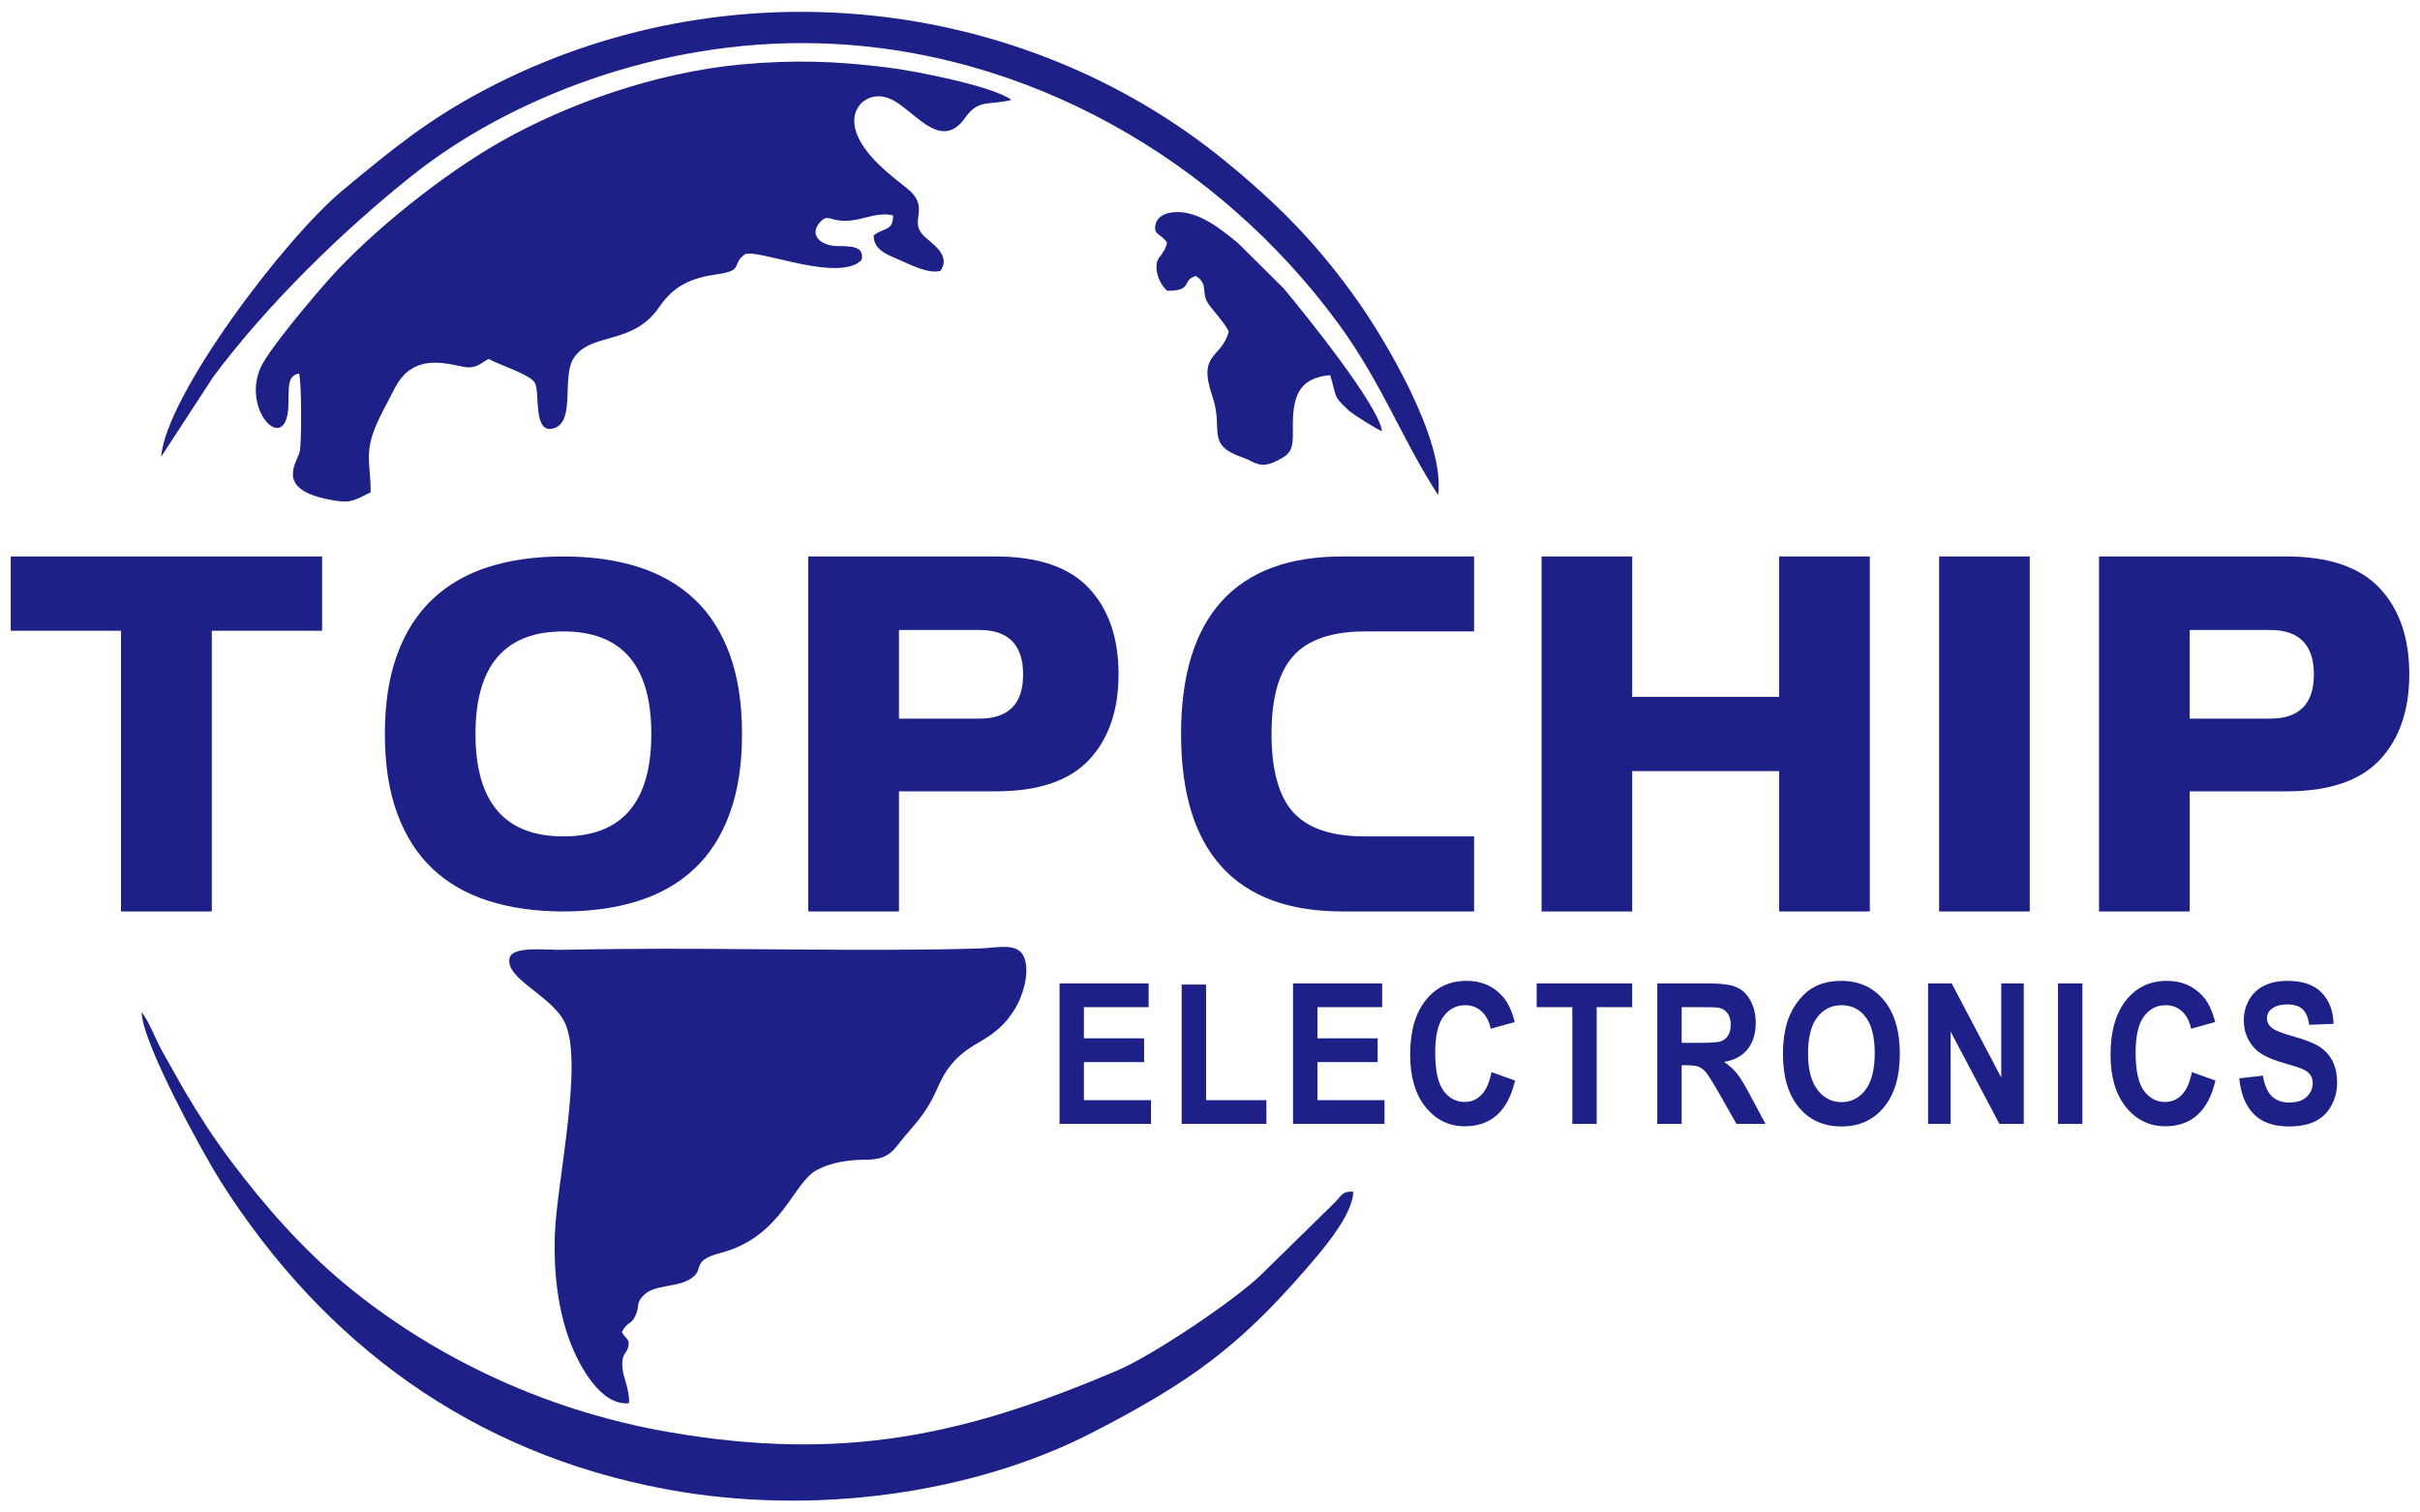
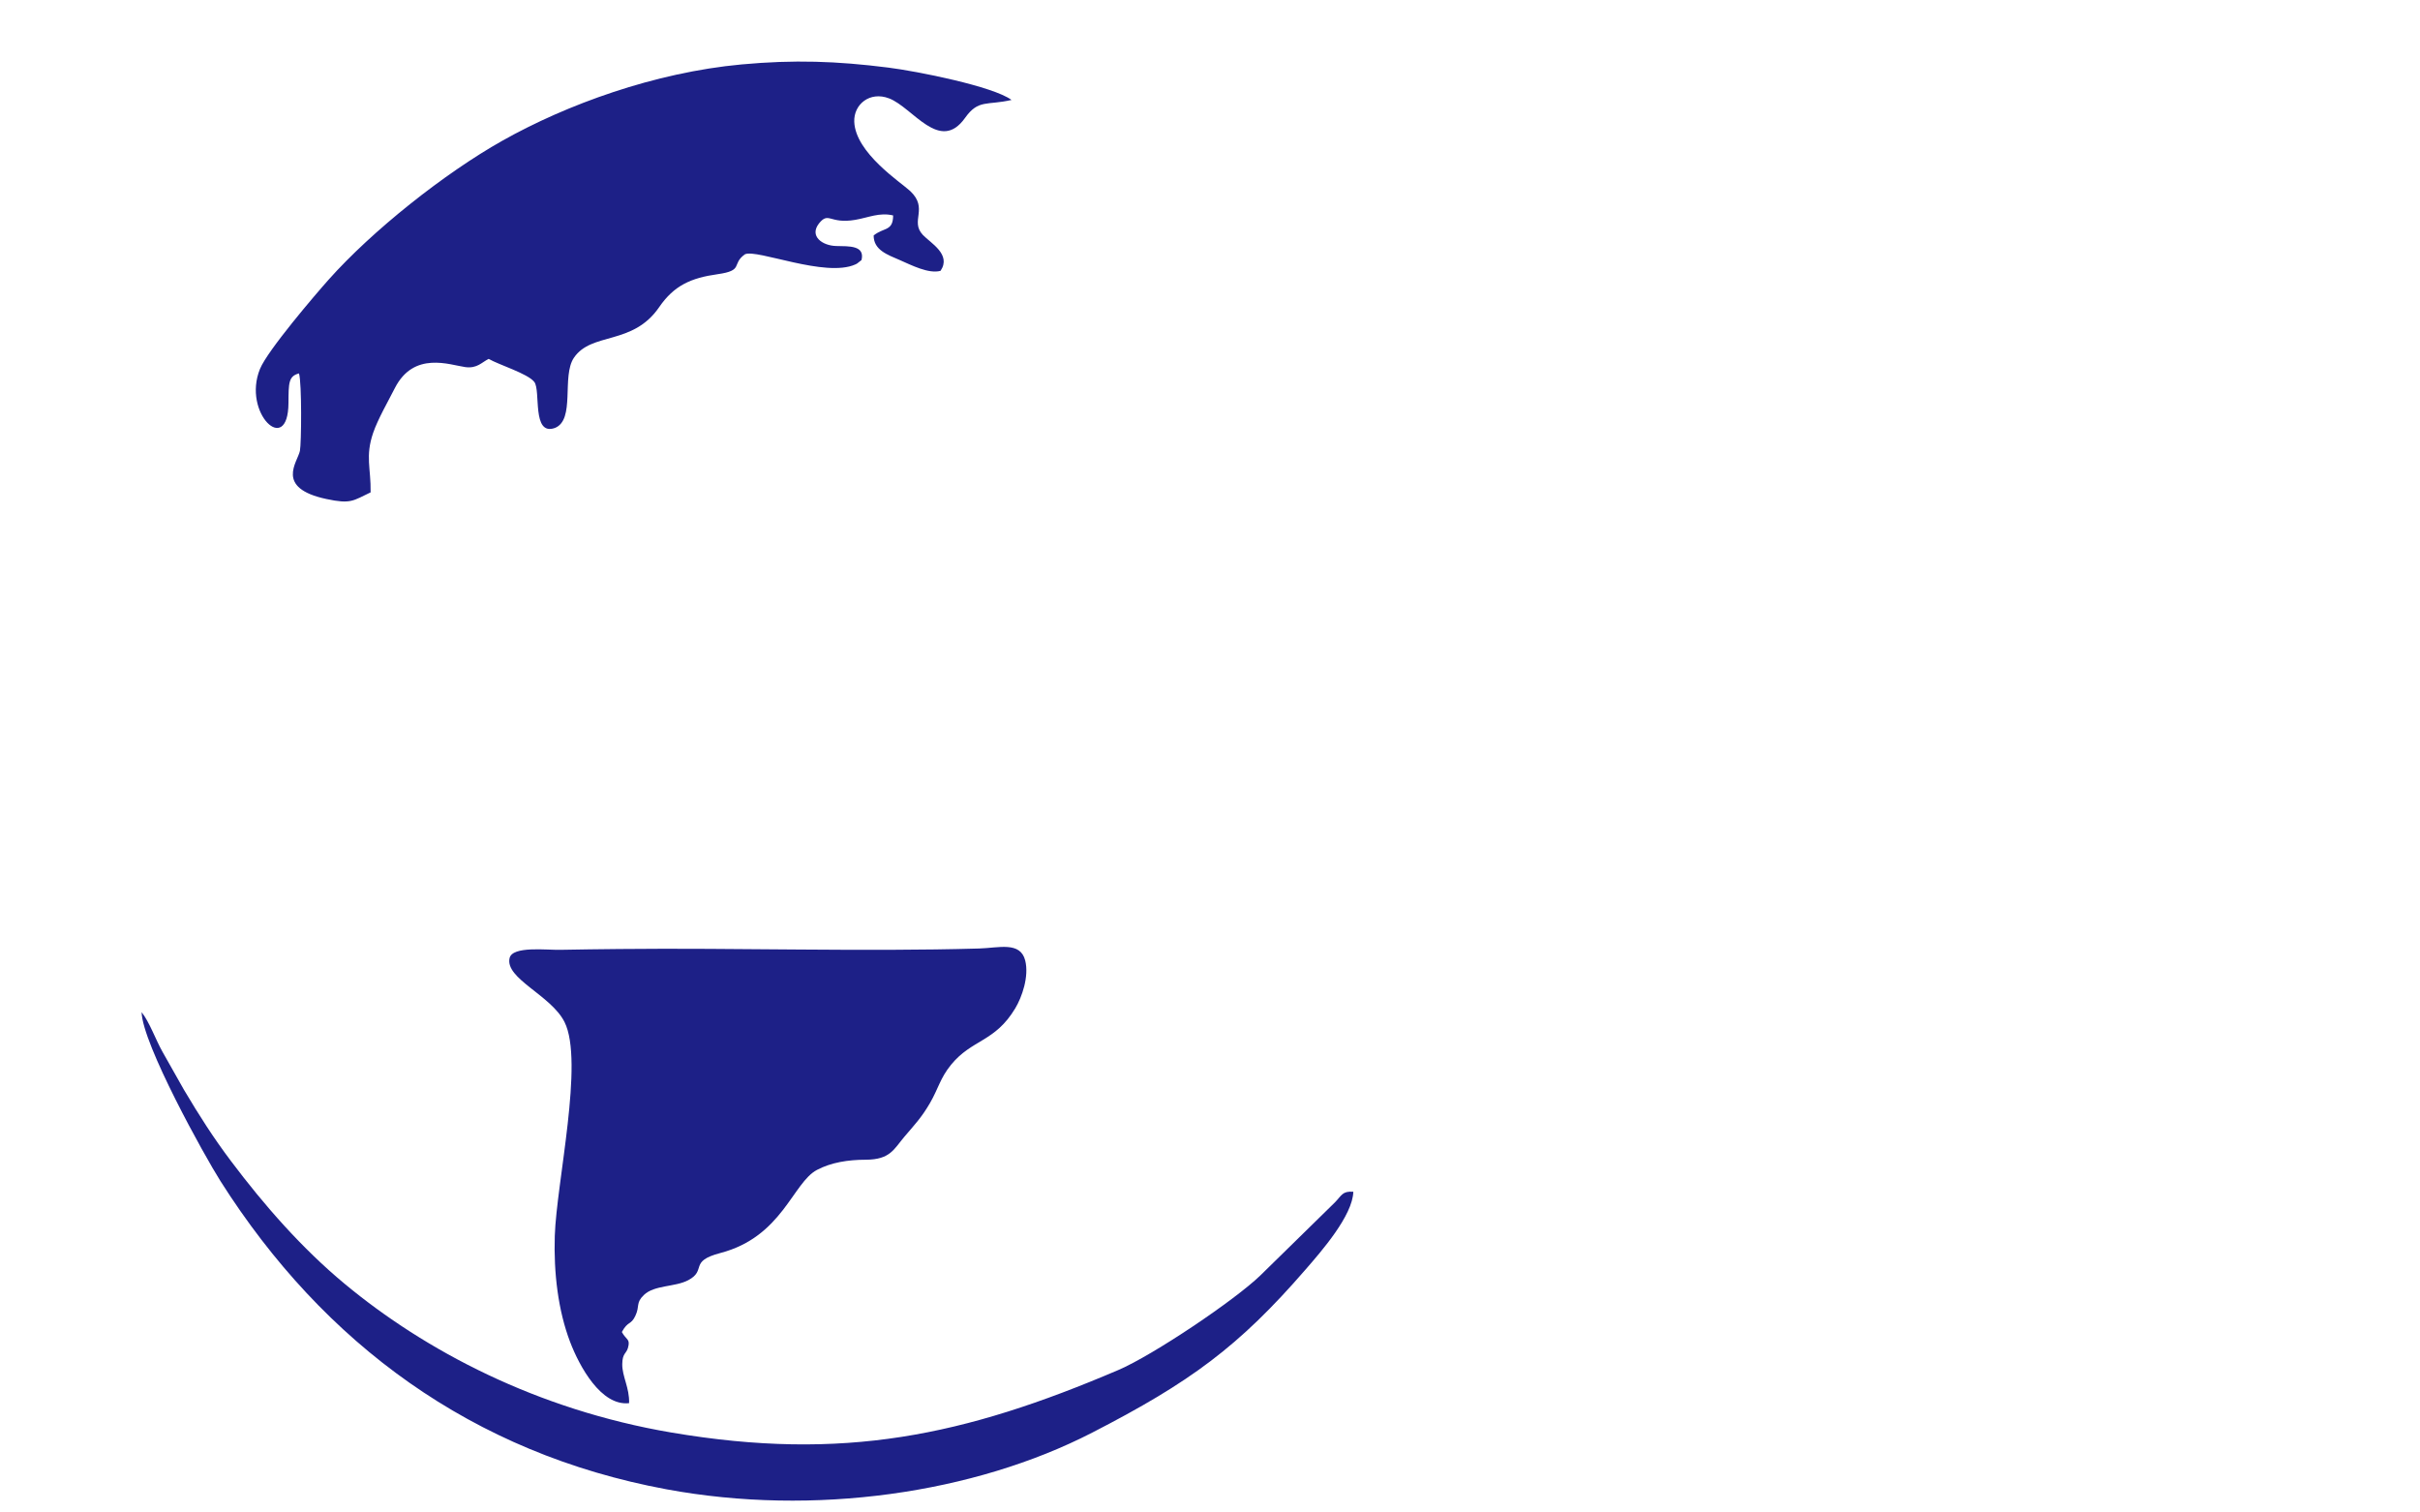
<svg xmlns="http://www.w3.org/2000/svg" version="1.1" id="图层_1" x="0px" y="0px" width="128px" height="80px" viewBox="0 0 128 80" enable-background="new 0 0 128 80" xml:space="preserve">
  <g>
    <path fill-rule="evenodd" clip-rule="evenodd" fill="#1D2087" d="M15.815,19.751c0.154,0.521,0.128,3.712,0.048,4.099   c-0.122,0.589-1.333,1.957,1.39,2.542c1.312,0.282,1.414,0.095,2.35-0.349c0.02-1.287-0.295-1.899,0.137-3.156   c0.241-0.701,0.788-1.662,1.147-2.364c1.008-1.971,2.915-1.216,3.726-1.106c0.626,0.085,0.872-0.258,1.235-0.434   c0.529,0.31,2.076,0.779,2.413,1.22c0.352,0.46-0.143,2.863,1.084,2.435c1.104-0.43,0.345-2.735,1.012-3.717   c0.934-1.375,3.104-0.632,4.505-2.671c0.791-1.152,1.685-1.548,3.09-1.746c1.421-0.2,0.71-0.526,1.452-1.055   c0.633-0.288,4.253,1.25,5.835,0.539c0.03-0.013,0.064-0.031,0.091-0.046l0.238-0.187c0.19-0.785-0.666-0.727-1.346-0.743   c-0.711-0.018-1.433-0.51-0.904-1.193c0.526-0.65,0.548,0.043,1.915-0.19c0.711-0.122,1.285-0.407,2.007-0.234   c-0.003,0.846-0.484,0.62-1.03,1.059c-0.002,0.773,0.726,1.017,1.394,1.307c0.585,0.255,1.519,0.739,2.144,0.564   c0.588-0.87-0.527-1.466-0.937-1.901c-0.696-0.74,0.319-1.392-0.671-2.321c-0.484-0.454-2.896-2.011-2.956-3.665   c-0.034-0.917,0.825-1.624,1.84-1.235c1.265,0.484,2.684,2.917,4.022,1.031c0.708-0.997,1.16-0.645,2.457-0.948   c-0.976-0.719-4.978-1.517-6.526-1.712c-2.718-0.343-4.968-0.423-7.756-0.166c-4.595,0.425-9.25,2.12-12.648,4.034   c-3.059,1.722-6.871,4.745-9.195,7.354c-0.687,0.771-3.227,3.74-3.626,4.717c-0.955,2.334,1.488,4.656,1.506,1.805   C15.264,20.259,15.259,19.895,15.815,19.751z" />
    <path fill-rule="evenodd" clip-rule="evenodd" fill="#1D2087" d="M33.274,74.217c0.028-0.811-0.371-1.412-0.361-2.068   c0.009-0.588,0.213-0.535,0.304-0.865c0.132-0.477-0.095-0.402-0.326-0.83c0.327-0.6,0.477-0.354,0.714-0.854   c0.248-0.523,0.009-0.68,0.453-1.105c0.553-0.533,1.646-0.412,2.343-0.781c1.003-0.531,0.009-0.994,1.699-1.438   c3.284-0.859,3.823-3.721,5.116-4.398c0.745-0.391,1.629-0.535,2.581-0.537c1.29-0.004,1.487-0.564,2.043-1.221   c0.507-0.6,0.89-0.986,1.349-1.777c0.441-0.76,0.538-1.316,1.111-2.02c1.116-1.367,2.317-1.189,3.398-2.988   c0.36-0.6,0.738-1.689,0.529-2.527c-0.257-1.029-1.403-0.668-2.435-0.639c-6.081,0.176-12.884-0.039-19.036,0.027   c-1.043,0.012-2.085,0.021-3.128,0.043c-0.721,0.016-2.525-0.215-2.675,0.438c-0.25,1.086,2.195,1.961,2.906,3.381   c1.045,2.088-0.427,8.502-0.515,11.313c-0.062,1.961,0.178,3.947,0.808,5.602C30.645,72.268,31.791,74.383,33.274,74.217z" />
    <path fill-rule="evenodd" clip-rule="evenodd" fill="#1D2087" d="M71.58,63.035c-0.582-0.043-0.611,0.193-0.973,0.563l-3.943,3.863   c-1.344,1.303-5.667,4.215-7.518,5.006c-8.155,3.484-14.558,4.842-23.627,3.305c-7.13-1.209-13.042-4.338-17.292-7.869   c-2.258-1.875-4.253-4.154-6.014-6.496c-0.92-1.223-1.657-2.373-2.485-3.768l-1.131-2.002c-0.365-0.648-0.693-1.582-1.107-2.102   c0.037,1.674,3.332,7.615,4.174,8.941c5.465,8.613,13.333,14.396,23.584,16.297c7.806,1.447,16.285,0.213,22.52-2.996   c5.172-2.66,7.757-4.549,11.298-8.641C69.891,66.186,71.549,64.293,71.58,63.035z" />
-     <path fill-rule="evenodd" clip-rule="evenodd" fill="#1D2087" d="M8.527,24.153l2.761-4.233c2.82-3.783,6.845-7.73,10.568-10.68   c4.996-3.958,12.891-7.155,21.327-6.952c11.111,0.267,21.292,6.197,27.627,14.859c2.285,3.124,3.365,6.13,5.254,9.034   c0.402-2.934-2.912-8.345-4.158-10.127c-2.164-3.091-4.291-5.236-7.082-7.518C54.074-0.255,38.443-2.023,25.602,4.771   c-2.981,1.577-4.882,3.141-7.479,5.296C15.007,12.653,8.768,20.948,8.527,24.153z" />
-     <path fill-rule="evenodd" clip-rule="evenodd" fill="#1D2087" d="M61.731,12.84c-0.202,0.769-0.569,0.675-0.563,1.29   c0.005,0.523,0.296,1.018,0.571,1.251c1.391,0.004,0.735-0.567,1.517-0.784c0.722,0.474,0.201,0.879,0.721,1.563   c0.313,0.412,0.757,0.879,1.019,1.373c-0.403,1.475-1.674,1.086-0.868,3.435c0.616,1.793-0.398,2.537,1.589,3.226   c0.672,0.233,0.896,0.628,1.791,0.194c0.768-0.373,0.895-0.591,0.875-1.637c-0.029-1.717,0.246-2.756,1.975-2.909   c0.375,1.215,0.117,1.063,0.977,1.865c0.225,0.209,1.502,1.016,1.762,1.098c-0.172-1.362-4.014-6.128-5.205-7.555l-2.424-2.405   c-0.872-0.71-2.106-1.734-3.385-1.621c-0.532,0.047-0.872,0.262-0.962,0.647C60.985,12.449,61.438,12.364,61.731,12.84z" />
-     <path fill-rule="evenodd" clip-rule="evenodd" fill="#1D2087" d="M6.399,33.361H0.566v-3.929h16.47v3.929h-5.833v14.848H6.399   V33.361L6.399,33.361z M39.247,38.819c0,1.627-0.218,3.031-0.651,4.21c-0.432,1.184-1.054,2.158-1.869,2.922   c-0.811,0.766-1.801,1.328-2.963,1.699s-2.484,0.559-3.964,0.559s-2.802-0.188-3.964-0.559s-2.148-0.934-2.956-1.699   c-0.811-0.764-1.433-1.738-1.869-2.922c-0.436-1.18-0.654-2.583-0.654-4.21c0-1.623,0.218-3.026,0.654-4.21   c0.436-1.18,1.058-2.154,1.869-2.918c0.808-0.764,1.794-1.332,2.956-1.703c1.162-0.371,2.484-0.554,3.964-0.554   s2.802,0.184,3.964,0.554c1.162,0.371,2.152,0.939,2.963,1.703c0.815,0.764,1.437,1.739,1.869,2.918   C39.028,35.793,39.247,37.196,39.247,38.819L39.247,38.819z M29.8,44.24c3.099,0,4.65-1.807,4.65-5.421   c0-3.611-1.551-5.421-4.65-5.421c-3.099,0-4.65,1.81-4.65,5.421C25.15,42.434,26.701,44.24,29.8,44.24L29.8,44.24z M42.753,48.209   V29.433h9.897c2.241,0,3.885,0.554,4.936,1.667c1.05,1.113,1.576,2.637,1.576,4.563c0,1.904-0.519,3.415-1.559,4.527   s-2.691,1.667-4.954,1.667h-5.101v6.352H42.753L42.753,48.209z M54.115,35.677c0-1.569-0.772-2.355-2.313-2.355h-4.253v4.688h4.253   C53.343,38.01,54.115,37.232,54.115,35.677L54.115,35.677z M77.969,33.397h-5.75c-1.744,0-3.01,0.424-3.789,1.274   c-0.783,0.845-1.176,2.23-1.176,4.147c0,1.922,0.387,3.306,1.154,4.152c0.77,0.85,2.027,1.27,3.779,1.27h5.781v3.969h-6.977   c-2.818,0-4.943-0.787-6.376-2.365c-1.43-1.572-2.145-3.914-2.145-7.025c0-3.097,0.715-5.435,2.145-7.017   c1.433-1.578,3.558-2.369,6.376-2.369h6.977V33.397L77.969,33.397z M86.332,40.786v7.423h-4.795V29.433h4.795v7.424h7.771v-7.424   H98.9v18.776h-4.797v-7.423H86.332L86.332,40.786z M107.359,29.433v18.776h-4.795V29.433H107.359L107.359,29.433z M111.023,48.209   V29.433h9.896c2.242,0,3.887,0.554,4.938,1.667c1.051,1.113,1.576,2.637,1.576,4.563c0,1.904-0.52,3.415-1.559,4.527   c-1.041,1.113-2.691,1.667-4.955,1.667h-5.1v6.352H111.023L111.023,48.209z M122.387,35.677c0-1.569-0.773-2.355-2.313-2.355   h-4.254v4.688h4.254C121.613,38.01,122.387,37.232,122.387,35.677z" />
-     <path fill-rule="evenodd" clip-rule="evenodd" fill="#1D2087" d="M56.042,59.447v-7.432h4.712v1.256h-3.423v1.65h3.183v1.256   h-3.183v2.014h3.548v1.256H56.042L56.042,59.447z M62.502,59.447v-7.369h1.29v6.113h3.192v1.256H62.502L62.502,59.447z    M68.393,59.447v-7.432h4.713v1.256h-3.424v1.65h3.184v1.256h-3.184v2.014h3.549v1.256H68.393L68.393,59.447z M78.889,56.707   l1.246,0.447c-0.191,0.816-0.51,1.424-0.955,1.822c-0.445,0.396-1.008,0.596-1.691,0.596c-0.846,0-1.541-0.338-2.086-1.014   c-0.543-0.674-0.816-1.596-0.816-2.768c0-1.236,0.273-2.197,0.82-2.883s1.268-1.027,2.16-1.027c0.779,0,1.412,0.27,1.898,0.809   c0.289,0.318,0.506,0.773,0.652,1.371l-1.271,0.354c-0.076-0.385-0.234-0.689-0.473-0.912c-0.24-0.223-0.529-0.334-0.871-0.334   c-0.473,0-0.855,0.197-1.15,0.594c-0.293,0.395-0.441,1.033-0.441,1.92c0,0.938,0.146,1.605,0.436,2.004   c0.289,0.4,0.666,0.6,1.129,0.6c0.344,0,0.639-0.127,0.885-0.381S78.783,57.252,78.889,56.707L78.889,56.707z M83.164,59.447   v-6.176h-1.885v-1.256h5.051v1.256h-1.877v6.176H83.164L83.164,59.447z M87.658,59.447v-7.432h2.707   c0.68,0,1.176,0.068,1.482,0.201c0.311,0.133,0.557,0.369,0.742,0.711s0.277,0.732,0.277,1.17c0,0.559-0.139,1.02-0.418,1.383   c-0.281,0.363-0.699,0.592-1.256,0.688c0.277,0.188,0.506,0.396,0.686,0.621c0.18,0.229,0.424,0.631,0.729,1.209l0.775,1.449   h-1.535l-0.922-1.623c-0.33-0.576-0.559-0.939-0.682-1.09c-0.121-0.148-0.25-0.252-0.387-0.307   c-0.137-0.057-0.354-0.084-0.65-0.084h-0.26v3.104H87.658L87.658,59.447z M88.947,55.16h0.951c0.615,0,1-0.031,1.154-0.092   c0.152-0.061,0.273-0.166,0.359-0.314c0.088-0.148,0.131-0.336,0.131-0.559c0-0.25-0.057-0.451-0.172-0.607   c-0.113-0.154-0.275-0.25-0.482-0.291c-0.105-0.016-0.418-0.025-0.939-0.025h-1.002V55.16L88.947,55.16z M94.307,55.775   c0-0.756,0.098-1.393,0.291-1.908c0.145-0.379,0.342-0.721,0.594-1.021c0.25-0.301,0.523-0.523,0.822-0.67   c0.396-0.197,0.855-0.295,1.373-0.295c0.939,0,1.689,0.34,2.254,1.021c0.563,0.68,0.846,1.627,0.846,2.84   c0,1.201-0.281,2.143-0.84,2.82c-0.559,0.68-1.307,1.02-2.242,1.02c-0.947,0-1.701-0.338-2.26-1.014   C94.586,57.895,94.307,56.963,94.307,55.775L94.307,55.775z M95.631,55.727c0,0.842,0.168,1.48,0.5,1.916   c0.334,0.434,0.758,0.652,1.271,0.652s0.936-0.217,1.266-0.646c0.328-0.434,0.492-1.08,0.492-1.943c0-0.852-0.16-1.488-0.48-1.908   s-0.746-0.629-1.277-0.629s-0.959,0.213-1.283,0.637C95.795,54.23,95.631,54.869,95.631,55.727L95.631,55.727z M101.982,59.447   v-7.432h1.248l2.621,4.98v-4.98h1.191v7.432h-1.289l-2.58-4.885v4.885H101.982L101.982,59.447z M108.854,59.447v-7.432h1.289v7.432   H108.854L108.854,59.447z M115.936,56.707l1.244,0.447c-0.191,0.816-0.51,1.424-0.955,1.822c-0.443,0.396-1.006,0.596-1.689,0.596   c-0.846,0-1.541-0.338-2.088-1.014c-0.543-0.674-0.816-1.596-0.816-2.768c0-1.236,0.275-2.197,0.822-2.883s1.266-1.027,2.158-1.027   c0.779,0,1.412,0.27,1.898,0.809c0.291,0.318,0.508,0.773,0.652,1.371l-1.271,0.354c-0.076-0.385-0.232-0.689-0.471-0.912   c-0.24-0.223-0.531-0.334-0.871-0.334c-0.475,0-0.857,0.197-1.15,0.594c-0.295,0.395-0.441,1.033-0.441,1.92   c0,0.938,0.145,1.605,0.434,2.004c0.291,0.4,0.666,0.6,1.131,0.6c0.342,0,0.637-0.127,0.883-0.381S115.828,57.252,115.936,56.707   L115.936,56.707z M118.439,57.039l1.254-0.145c0.076,0.488,0.227,0.848,0.457,1.076c0.229,0.23,0.539,0.346,0.93,0.346   c0.412,0,0.723-0.104,0.932-0.307c0.209-0.205,0.314-0.443,0.314-0.717c0-0.176-0.045-0.324-0.133-0.449   c-0.088-0.123-0.24-0.23-0.461-0.32c-0.148-0.063-0.49-0.17-1.023-0.324c-0.686-0.201-1.168-0.447-1.445-0.74   c-0.389-0.408-0.584-0.908-0.584-1.498c0-0.379,0.092-0.736,0.275-1.066s0.447-0.582,0.793-0.754c0.344-0.174,0.76-0.26,1.248-0.26   c0.797,0,1.396,0.205,1.799,0.619s0.613,0.963,0.633,1.654l-1.289,0.051c-0.055-0.383-0.172-0.658-0.352-0.826   c-0.178-0.168-0.449-0.252-0.807-0.252c-0.371,0-0.662,0.09-0.869,0.27c-0.137,0.115-0.205,0.27-0.205,0.463   c0,0.176,0.064,0.328,0.191,0.451c0.162,0.162,0.555,0.328,1.18,0.5c0.623,0.172,1.084,0.352,1.383,0.535   c0.299,0.186,0.533,0.436,0.701,0.756c0.17,0.32,0.254,0.715,0.254,1.184c0,0.426-0.102,0.824-0.305,1.197   c-0.203,0.371-0.488,0.648-0.859,0.828c-0.369,0.182-0.832,0.271-1.385,0.271c-0.805,0-1.424-0.217-1.854-0.65   C118.781,58.498,118.525,57.867,118.439,57.039z" />
  </g>
</svg>